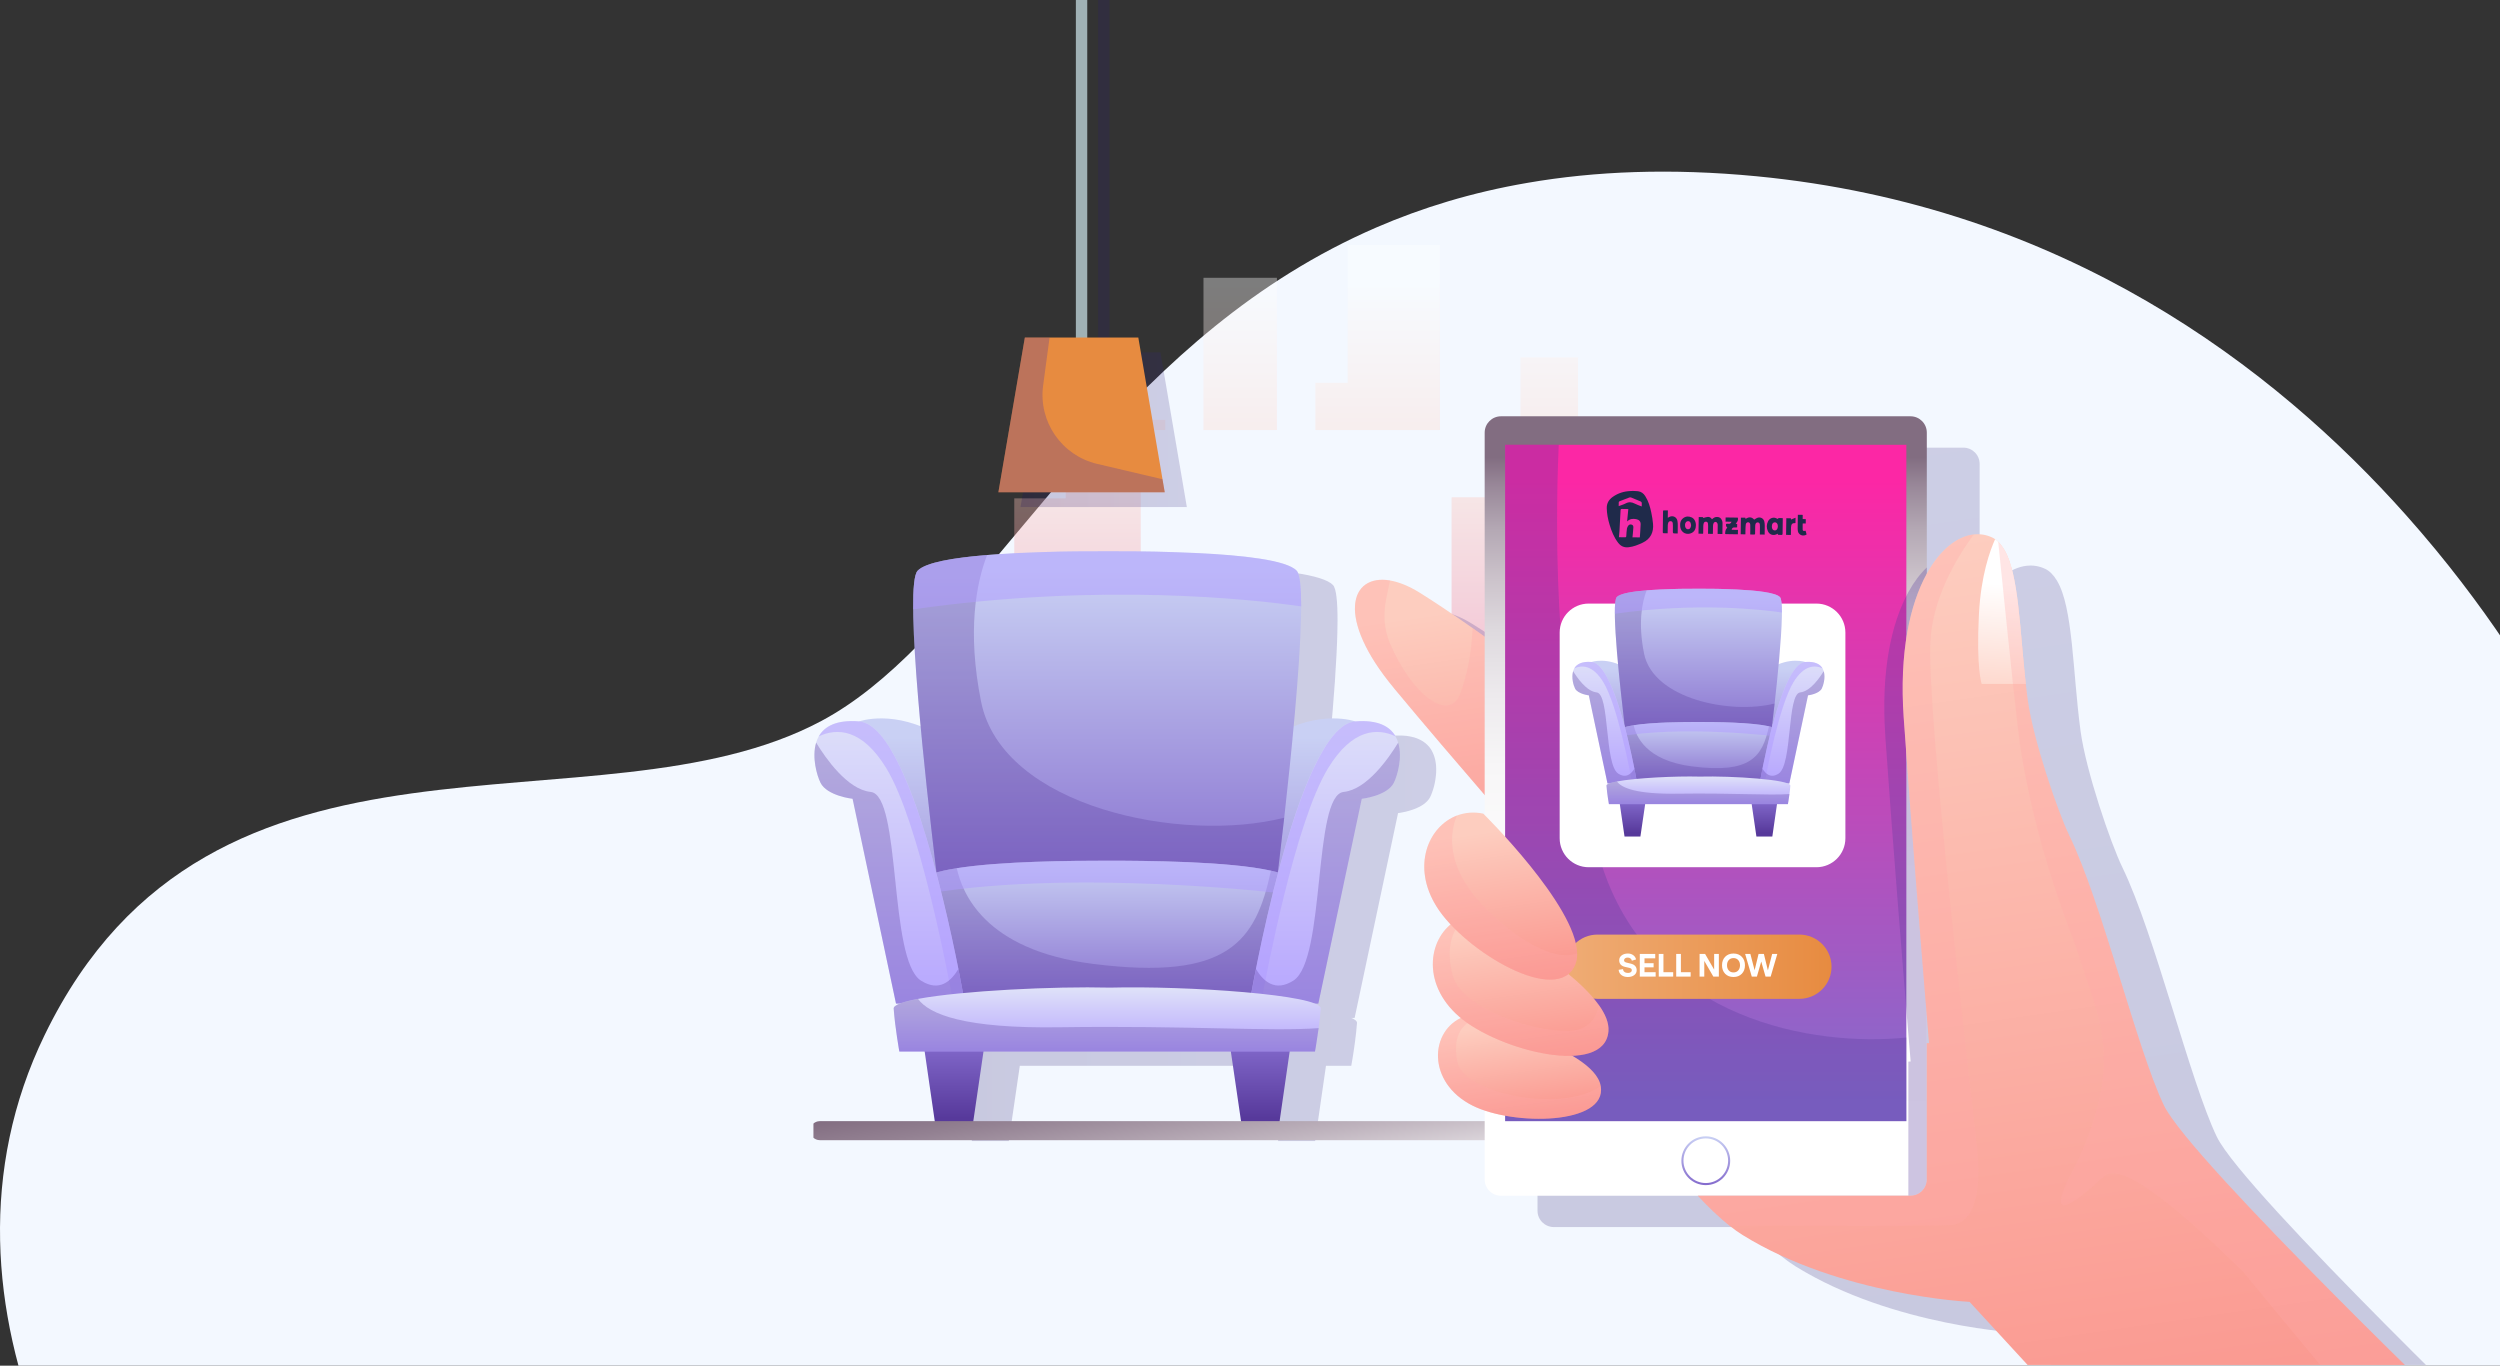
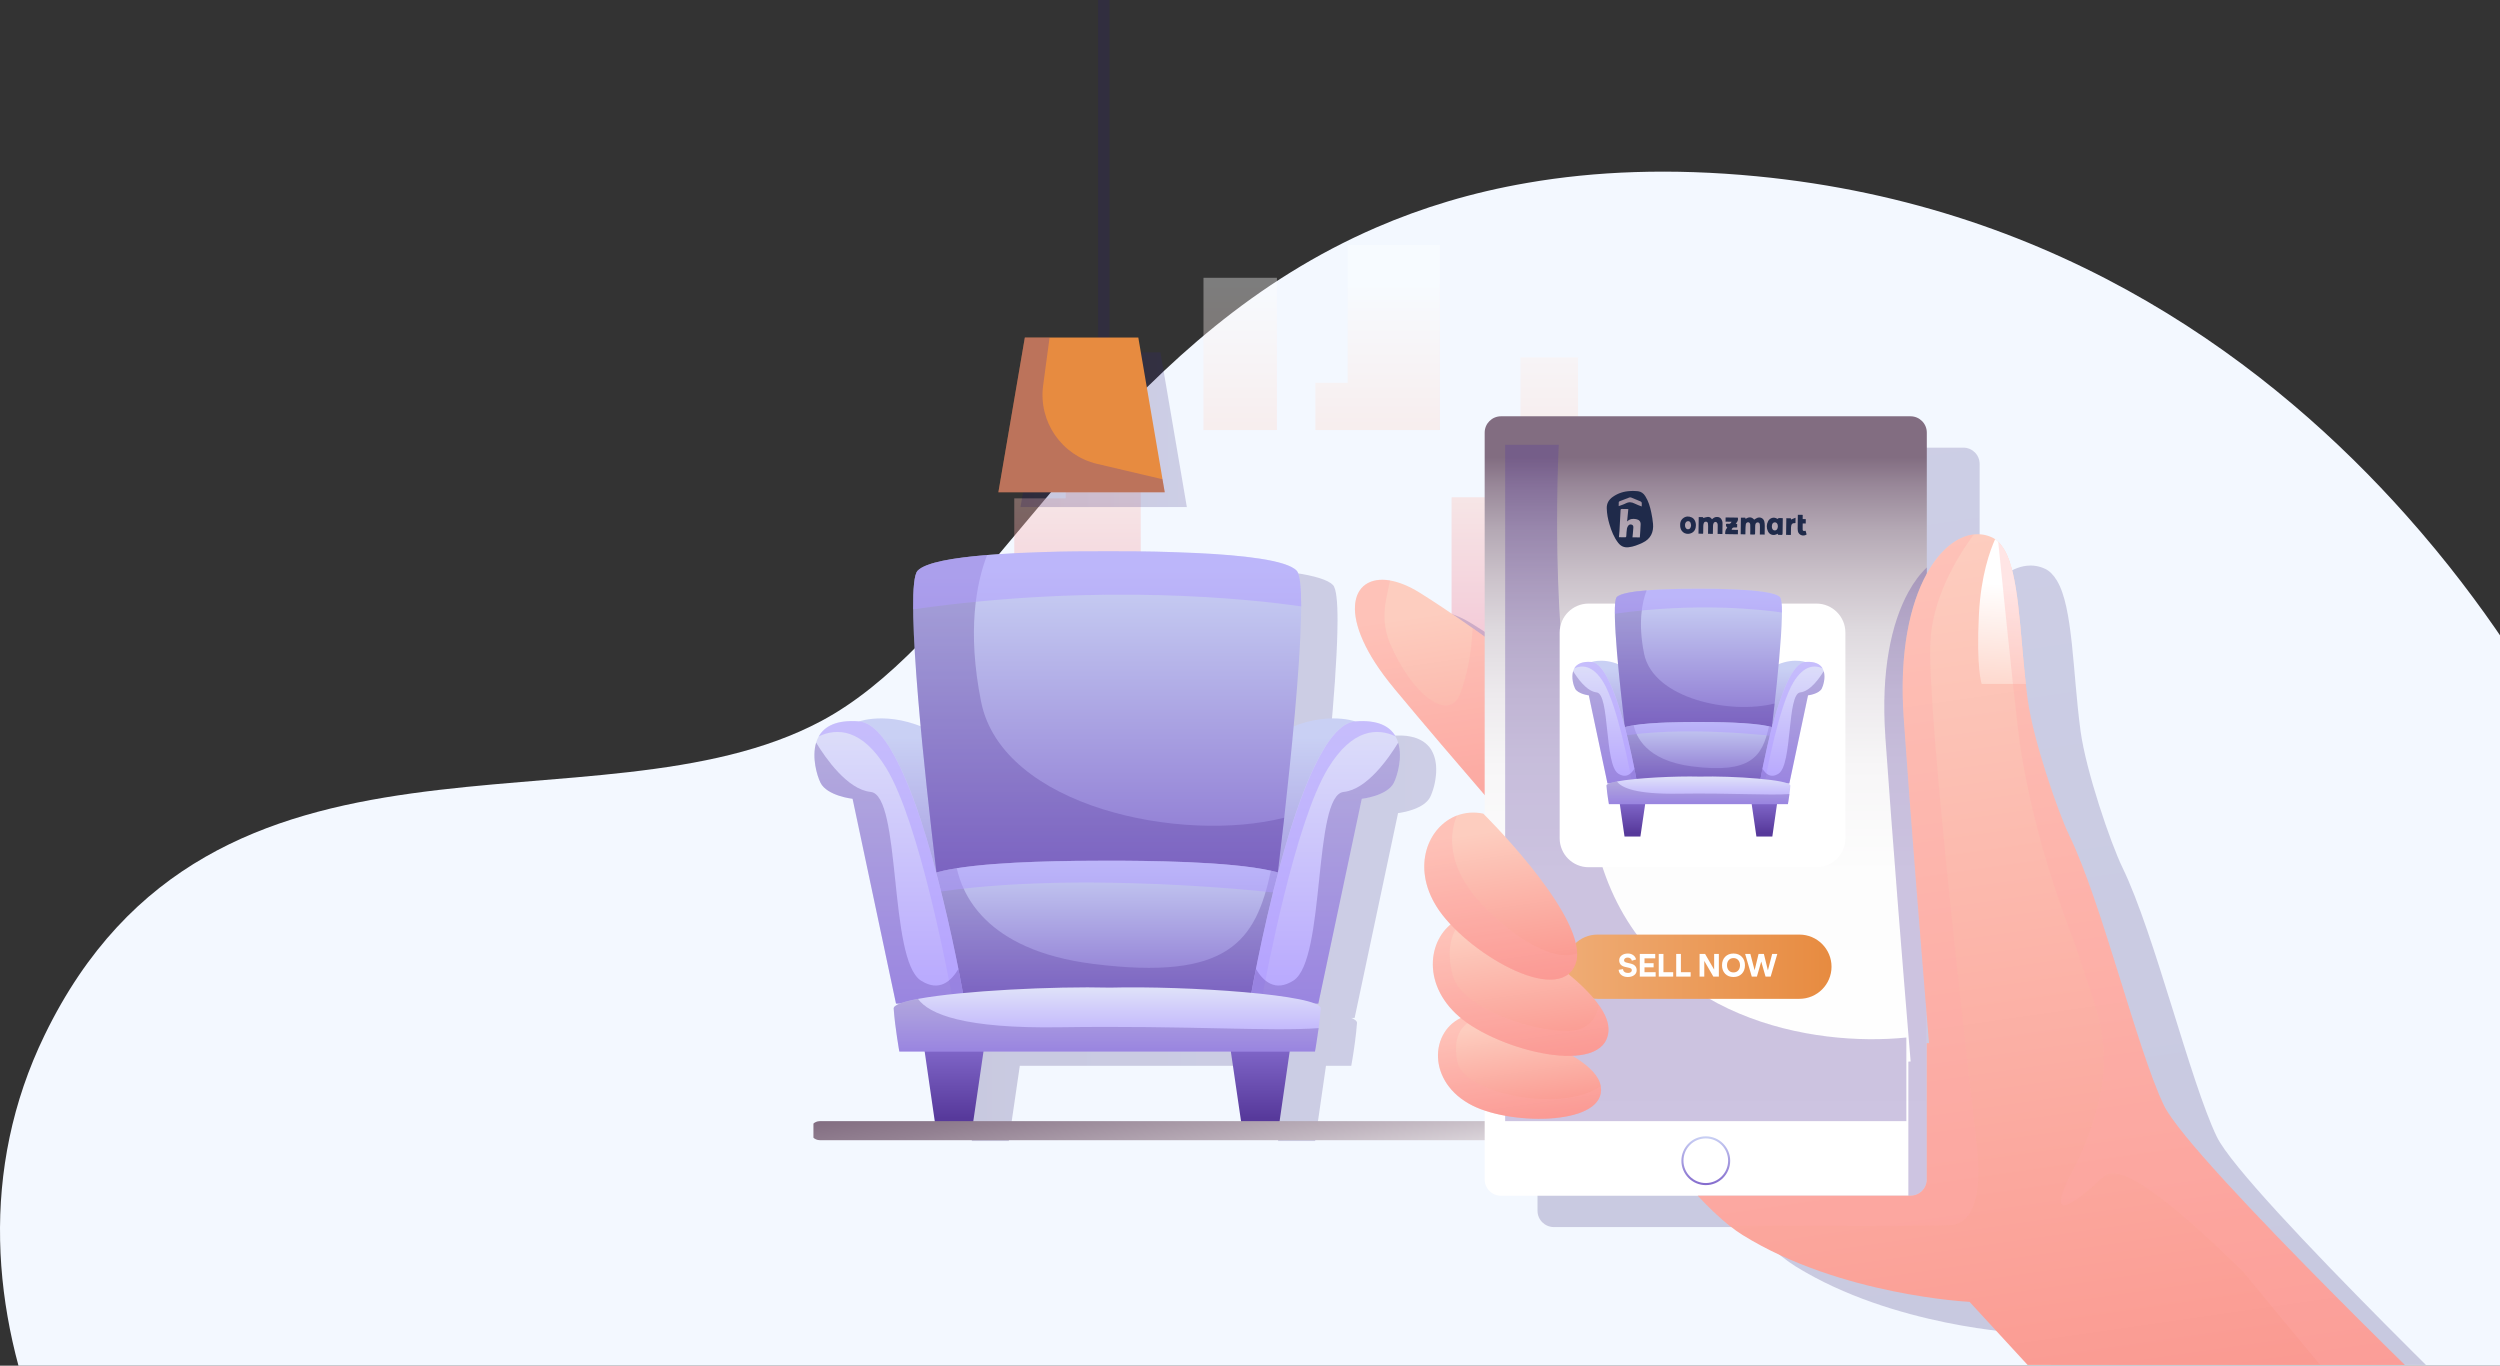
<svg xmlns="http://www.w3.org/2000/svg" width="335" height="183" viewBox="0 0 335 183" fill="none">
  <rect x="0" y="0" width="335" height="183" fill="#333333" stroke="none" />
  <path d="M5.793 192.708C14.781 214.552 32.648 232.094 47.622 236.997H47.653C50.623 237.977 53.454 238.468 56.115 238.382L301.506 240C301.506 240 372.897 159.905 345.903 103.984C345.903 103.984 345.099 102.12 343.413 98.946C340.056 92.645 333.249 81.196 322.452 69.073C304.817 49.239 276.554 27.591 235.374 23.619C223.896 22.516 213.733 22.933 204.683 24.502C197.242 25.777 190.544 27.836 184.449 30.472C168.036 37.569 156.001 48.81 145.807 60.234C142.311 64.145 139.046 68.067 135.875 71.855C127.135 82.324 119.261 91.701 110.072 96.604C79.876 112.724 28.471 92.363 5.979 138.699C-2.792 156.755 -1.091 176 5.778 192.72L5.793 192.708Z" fill="#F3F8FF" />
  <g clip-path="url(#clip0_52_284)">
    <g style="mix-blend-mode:multiply" opacity="0.36">
      <path style="mix-blend-mode:multiply" d="M203.747 47.883H211.458V57.625H203.747V47.883Z" fill="url(#paint0_linear_52_284)" />
      <path style="mix-blend-mode:multiply" d="M203.747 66.633H194.512V92.674H211.458V58.783H203.747V66.633Z" fill="url(#paint1_linear_52_284)" />
      <path style="mix-blend-mode:multiply" d="M180.589 51.288H176.263V57.625H192.95V32.823H180.589V51.288Z" fill="url(#paint2_linear_52_284)" />
      <path style="mix-blend-mode:multiply" d="M161.268 37.225H171.106V57.625H161.268V37.225Z" fill="url(#paint3_linear_52_284)" />
      <path style="mix-blend-mode:multiply" d="M135.911 66.779V92.674H152.857V58.783H142.797V66.779H135.911Z" fill="url(#paint4_linear_52_284)" />
-       <path d="M154.161 56.261H156.149V57.625H154.161V56.261Z" fill="url(#paint5_linear_52_284)" />
      <path d="M142.797 56.261H152.857V57.625H142.797V56.261Z" fill="url(#paint6_linear_52_284)" />
    </g>
    <path style="mix-blend-mode:multiply" opacity="0.2" d="M114.224 101.462C114.305 101.171 114.429 100.885 114.58 100.616C115.34 99.291 116.935 98.364 119.99 98.612C120 98.612 123.443 97.367 128.223 99.269C127.721 93.881 127.323 88.547 127.237 84.608V84.565C127.231 84.231 127.231 83.908 127.231 83.595C127.204 80.815 127.371 78.908 127.824 78.423C127.894 78.347 127.975 78.277 128.066 78.207C128.093 78.186 128.131 78.164 128.158 78.142C128.228 78.094 128.298 78.051 128.373 78.002C128.417 77.981 128.46 77.954 128.508 77.932C128.584 77.889 128.664 77.852 128.751 77.814C128.804 77.792 128.858 77.765 128.912 77.744C128.998 77.706 129.09 77.668 129.187 77.636C129.246 77.614 129.311 77.593 129.376 77.566C129.473 77.534 129.575 77.496 129.677 77.464C129.747 77.442 129.817 77.421 129.893 77.399C130.001 77.367 130.108 77.34 130.222 77.307C130.302 77.286 130.383 77.264 130.469 77.243C130.583 77.216 130.696 77.189 130.814 77.162C130.906 77.14 131.003 77.119 131.1 77.097C131.208 77.076 131.321 77.054 131.428 77.027C131.542 77.006 131.655 76.984 131.773 76.957C131.86 76.941 131.946 76.925 132.032 76.914C133.858 76.591 136.095 76.359 138.465 76.203C139.387 76.144 140.324 76.09 141.272 76.036C142.404 75.993 143.535 75.944 144.656 75.906H144.667C145.405 75.879 146.127 75.863 146.833 75.847C147.539 75.836 148.223 75.82 148.891 75.815C149.263 75.809 149.619 75.809 149.974 75.809C151.235 75.799 152.377 75.799 153.342 75.799C154.306 75.799 155.572 75.799 156.914 75.809C157.059 75.809 157.205 75.809 157.35 75.815C158.078 75.82 158.843 75.826 159.624 75.847C160.33 75.858 161.052 75.879 161.79 75.906H161.801C162.916 75.939 164.059 75.982 165.19 76.036C171.311 76.327 177.292 76.968 178.628 78.406C179.059 78.864 179.237 80.621 179.231 83.191C179.231 83.622 179.226 84.08 179.21 84.554V84.592C179.124 88.531 178.725 93.865 178.224 99.253C183.003 97.351 186.446 98.59 186.457 98.596C186.683 98.579 186.904 98.569 187.114 98.563C187.157 98.563 187.2 98.563 187.243 98.563C187.416 98.563 187.577 98.563 187.739 98.563C187.782 98.563 187.825 98.563 187.863 98.563C188.046 98.574 188.219 98.585 188.386 98.601C188.396 98.601 188.402 98.601 188.413 98.601C188.784 98.644 189.118 98.709 189.431 98.795C189.452 98.8 189.474 98.806 189.496 98.811C189.63 98.849 189.765 98.897 189.889 98.946C189.9 98.946 189.916 98.957 189.927 98.962C190.207 99.075 190.46 99.204 190.686 99.35C190.686 99.35 190.692 99.35 190.697 99.355C190.805 99.425 190.907 99.501 191.004 99.582C191.01 99.587 191.02 99.592 191.026 99.598C191.376 99.889 191.651 100.217 191.861 100.584C191.861 100.584 191.85 100.584 191.845 100.578C192.066 100.961 192.217 101.37 192.314 101.801C192.314 101.818 192.319 101.834 192.324 101.85C192.346 101.958 192.367 102.065 192.384 102.179C192.389 102.222 192.394 102.265 192.4 102.303C192.411 102.389 192.421 102.47 192.427 102.556C192.427 102.61 192.432 102.658 192.437 102.712C192.437 102.787 192.448 102.863 192.448 102.938C192.448 102.992 192.448 103.051 192.448 103.105C192.448 103.175 192.448 103.245 192.448 103.321C192.448 103.38 192.448 103.434 192.443 103.493C192.443 103.563 192.437 103.633 192.432 103.698C192.432 103.757 192.421 103.811 192.416 103.87C192.411 103.935 192.405 104.005 192.394 104.07C192.389 104.129 192.378 104.188 192.373 104.242C192.362 104.307 192.357 104.366 192.346 104.431C192.335 104.49 192.33 104.544 192.319 104.603C192.308 104.662 192.297 104.722 192.287 104.781C192.276 104.84 192.265 104.894 192.254 104.948C192.243 105.007 192.227 105.061 192.217 105.115C192.206 105.169 192.19 105.228 192.179 105.282C192.168 105.331 192.152 105.379 192.141 105.428C192.125 105.487 192.109 105.541 192.093 105.6C192.082 105.643 192.066 105.681 192.055 105.724C192.039 105.783 192.017 105.842 192.001 105.896C191.99 105.929 191.979 105.961 191.969 105.988C191.947 106.047 191.926 106.112 191.909 106.166C191.904 106.182 191.899 106.198 191.888 106.22C191.802 106.451 191.721 106.651 191.64 106.807C191.495 107.093 191.284 107.34 191.031 107.556C190.988 107.594 190.956 107.631 190.913 107.664C190.902 107.674 190.891 107.68 190.88 107.685C190.686 107.836 190.471 107.971 190.25 108.089C188.957 108.774 187.346 108.957 187.34 108.957L181.521 136.404H181.079C181.586 136.614 181.855 136.835 181.839 137.072C181.78 137.918 181.672 138.834 181.559 139.685C181.333 141.393 181.069 142.821 181.069 142.821H177.68L176.225 152.902H171.279L169.802 142.821H136.655L135.179 152.902H130.232L128.778 142.821H125.383C125.383 142.821 124.807 139.631 124.623 137.072C124.607 136.84 124.893 136.614 125.421 136.404H124.941L119.122 108.957C119.122 108.957 115.706 108.574 114.822 106.807C114.354 105.869 113.632 103.418 114.241 101.435L114.224 101.462Z" fill="url(#paint7_linear_52_284)" />
    <path d="M115.135 96.666C115.135 96.666 119.882 94.948 125.965 98.617C132.048 102.286 135.927 133.548 135.927 133.548L124.602 132.605L115.135 96.666Z" fill="url(#paint8_linear_52_284)" />
    <path d="M181.591 96.666C181.591 96.666 176.844 94.948 170.761 98.617C164.678 102.286 160.799 133.548 160.799 133.548L172.124 132.605L181.591 96.666Z" fill="url(#paint9_linear_52_284)" />
    <path d="M123.616 138.904L125.367 150.984H130.313L132.059 139.049L123.616 138.904Z" fill="url(#paint10_linear_52_284)" />
    <path d="M173.105 138.904L171.359 150.984H166.408L164.662 139.049L173.105 138.904Z" fill="url(#paint11_linear_52_284)" />
    <path d="M122.371 81.65C122.371 81.963 122.371 82.286 122.377 82.62V82.663C122.641 94.662 125.82 119.604 125.82 119.604H170.896C170.896 119.604 171.435 115.385 172.087 109.571C173.019 101.273 174.188 89.727 174.339 82.663V82.625C174.35 82.151 174.361 81.693 174.361 81.262C174.366 78.692 174.188 76.936 173.757 76.478C172.421 75.039 166.44 74.398 160.319 74.107C159.188 74.058 158.046 74.01 156.93 73.977H156.92C156.181 73.951 155.459 73.934 154.754 73.918C153.972 73.897 153.213 73.891 152.48 73.886C152.334 73.88 152.189 73.88 152.043 73.88C150.707 73.87 149.479 73.87 148.471 73.87C147.464 73.87 146.364 73.87 145.104 73.88C144.748 73.88 144.392 73.88 144.021 73.886C143.352 73.891 142.668 73.907 141.962 73.918C141.256 73.929 140.534 73.951 139.796 73.977H139.786C138.67 74.015 137.533 74.058 136.402 74.107C135.459 74.155 134.516 74.215 133.6 74.274C133.147 74.306 132.706 74.338 132.275 74.376C127.781 74.732 123.993 75.373 122.959 76.483C122.506 76.962 122.344 78.875 122.366 81.655L122.371 81.65Z" fill="url(#paint12_linear_52_284)" />
    <g style="mix-blend-mode:multiply" opacity="0.3">
      <path d="M122.371 81.65C122.371 81.963 122.371 82.286 122.377 82.62V82.663C122.641 94.662 125.82 119.603 125.82 119.603H170.896C170.896 119.603 171.435 115.385 172.087 109.571C158.374 113.068 134.295 108.165 131.466 94.026C129.57 84.543 130.82 78.137 132.275 74.371C127.781 74.726 123.993 75.368 122.959 76.478C122.506 76.957 122.344 78.87 122.366 81.65H122.371Z" fill="#57399B" />
    </g>
    <path d="M124.198 134.491H172.529C172.529 134.491 175.002 124.205 174.215 119.701C174.086 118.973 173.881 118.391 173.558 118.036C173.051 117.47 171.882 117.028 170.303 116.672C164.657 115.417 153.687 115.336 148.363 115.336C143.562 115.336 134.144 115.401 128.206 116.344C125.728 116.737 123.853 117.281 123.174 118.036C122.802 118.456 122.571 119.167 122.457 120.072C121.854 124.744 124.203 134.485 124.203 134.485L124.198 134.491Z" fill="url(#paint13_linear_52_284)" />
    <g style="mix-blend-mode:multiply" opacity="0.3">
      <path d="M124.198 134.491H172.529C172.529 134.491 175.002 124.205 174.215 119.701C174.086 118.973 173.881 118.391 173.558 118.036C173.051 117.47 171.882 117.028 170.303 116.672C170.298 116.683 170.298 116.705 170.293 116.721C168.267 126.118 164.651 131.468 146.434 129.157C131.763 127.292 128.918 119.517 128.206 116.338C125.728 116.732 123.853 117.276 123.174 118.03C122.802 118.45 122.571 119.162 122.457 120.067C121.854 124.738 124.203 134.48 124.203 134.48L124.198 134.491Z" fill="#57399B" />
    </g>
    <g style="mix-blend-mode:screen" opacity="0.5">
      <path d="M122.452 120.072C142.813 116.166 172.512 119.792 172.512 119.792L174.215 119.695C174.086 118.968 173.881 118.386 173.557 118.03C171.241 115.46 155.179 115.325 148.363 115.325C141.547 115.325 125.491 115.46 123.174 118.03C122.802 118.451 122.57 119.162 122.457 120.067L122.452 120.072Z" fill="#B09CFF" />
    </g>
    <path d="M109.946 104.889C110.835 106.661 114.246 107.039 114.246 107.039L120.065 134.485H129.295C129.295 134.485 128.988 132.675 128.427 129.846C126.434 119.857 121.24 97.157 115.13 96.661C112.069 96.413 110.48 97.34 109.72 98.665C109.569 98.93 109.445 99.215 109.364 99.511C108.756 101.5 109.478 103.946 109.946 104.883V104.889Z" fill="url(#paint14_linear_52_284)" />
    <g style="mix-blend-mode:screen" opacity="0.5">
      <path d="M109.72 98.671C112.091 97.556 115.485 97.556 118.772 102.954C123.179 110.201 127.027 130.471 127.754 134.491H129.295C129.295 134.491 122.969 97.302 115.124 96.666C112.064 96.419 110.474 97.345 109.715 98.671H109.72Z" fill="#B09CFF" />
    </g>
    <g style="mix-blend-mode:multiply" opacity="0.3">
      <path d="M109.946 104.889C110.835 106.661 114.246 107.039 114.246 107.039L120.065 134.485H129.295C129.295 134.485 128.988 132.675 128.427 129.846C127.458 131.446 125.884 132.987 123.395 131.393C119.047 128.596 120.809 106.532 116.665 106.117C113.562 105.805 110.631 101.602 109.364 99.511C108.756 101.5 109.478 103.946 109.946 104.883V104.889Z" fill="#57399B" />
    </g>
    <path d="M167.421 134.485C167.421 134.485 173.746 97.297 181.586 96.667C189.426 96.036 187.658 103.116 186.769 104.889C185.88 106.662 182.47 107.039 182.47 107.039L176.651 134.485H167.415H167.421Z" fill="url(#paint15_linear_52_284)" />
    <g style="mix-blend-mode:screen" opacity="0.5">
      <path d="M187.006 98.671C184.636 97.556 181.241 97.556 177.954 102.954C173.547 110.201 169.7 130.471 168.972 134.491H167.431C167.431 134.491 173.757 97.302 181.602 96.666C184.663 96.419 186.252 97.345 187.012 98.671H187.006Z" fill="#B09CFF" />
    </g>
    <g style="mix-blend-mode:multiply" opacity="0.3">
      <path d="M186.775 104.889C185.886 106.661 182.475 107.039 182.475 107.039L176.656 134.485H167.426C167.426 134.485 167.733 132.675 168.294 129.846C169.263 131.446 170.837 132.987 173.326 131.393C177.674 128.596 175.912 106.532 180.056 106.117C183.159 105.805 186.09 101.602 187.357 99.511C187.965 101.5 187.243 103.946 186.775 104.883V104.889Z" fill="#57399B" />
    </g>
    <path d="M119.753 135.153C119.936 137.713 120.512 140.903 120.512 140.903H176.209C176.209 140.903 176.467 139.475 176.699 137.767C176.812 136.915 176.92 135.994 176.979 135.153C177.114 133.295 158.913 132.077 148.751 132.341C141.219 132.147 128.864 132.761 123.023 133.85C120.965 134.232 119.715 134.669 119.758 135.148L119.753 135.153Z" fill="url(#paint16_linear_52_284)" />
    <g style="mix-blend-mode:screen" opacity="0.5">
      <path d="M122.371 81.65C147.657 78.045 167.911 80.325 174.361 81.262C174.366 78.692 174.188 76.936 173.757 76.478C172.421 75.039 166.44 74.398 160.319 74.107C159.188 74.058 158.046 74.01 156.93 73.977H156.92C156.181 73.951 155.459 73.934 154.754 73.918C153.972 73.897 153.213 73.891 152.48 73.886C152.334 73.88 152.189 73.88 152.043 73.88C150.707 73.87 149.479 73.87 148.471 73.87C147.464 73.87 146.364 73.87 145.104 73.88C144.748 73.88 144.392 73.88 144.021 73.886C143.352 73.891 142.668 73.907 141.962 73.918C141.256 73.929 140.534 73.951 139.796 73.977H139.786C138.67 74.015 137.533 74.058 136.402 74.107C135.459 74.155 134.516 74.215 133.6 74.274C128.551 74.608 124.096 75.265 122.959 76.483C122.506 76.962 122.344 78.875 122.366 81.655L122.371 81.65Z" fill="#B09CFF" />
    </g>
    <g style="mix-blend-mode:multiply" opacity="0.3">
      <path d="M119.752 135.154C119.936 137.713 120.512 140.903 120.512 140.903H176.208C176.208 140.903 176.467 139.475 176.699 137.767C170.368 138.257 159.231 137.4 141.946 137.654C129.225 137.842 124.499 135.913 123.017 133.855C120.959 134.238 119.709 134.674 119.752 135.154Z" fill="#57399B" />
    </g>
    <path d="M109.849 150.235H237.697C238.399 150.235 238.969 150.804 238.969 151.506V151.512C238.969 152.214 238.399 152.783 237.697 152.783H109.849C109.147 152.783 108.578 152.214 108.578 151.512V151.506C108.578 150.804 109.147 150.235 109.849 150.235Z" fill="url(#paint17_linear_52_284)" />
    <path style="mix-blend-mode:multiply" opacity="0.2" d="M206.026 110.735V113.423C205.908 113.299 205.832 113.229 205.832 113.229C204.588 112.965 203.381 113.079 202.309 113.483C198.424 114.959 196.215 120.326 199.593 125.703C200.078 126.479 200.719 127.281 201.463 128.074C198.332 130.687 197.88 136.323 202.583 140.412C202.659 140.477 202.745 140.542 202.826 140.612C198.596 142.659 198.434 149.362 204.41 152.358C204.9 152.6 205.444 152.821 206.026 153.015V162.245C206.026 163.446 207.007 164.427 208.214 164.427H234.588C236.016 165.957 237.444 167.331 238.802 168.414H238.807C239.432 168.91 240.036 169.346 240.628 169.707C253.705 177.805 271.006 178.646 271.006 178.646L291.443 200.861L339.569 197.073C339.569 197.073 300.635 159.745 297.058 152.336C293.485 144.933 288.733 125.153 284.396 116.22C282.828 112.992 279.509 103.299 278.787 97.9C277.731 89.996 277.795 81.375 275.624 77.792C275.177 77.054 274.659 76.515 274.072 76.235C273.275 75.853 272.418 75.712 271.556 75.815C269.363 76.063 267.062 77.825 265.273 81.073V62.167C265.273 60.965 264.298 59.985 263.097 59.985H208.214C207.007 59.985 206.026 60.965 206.026 62.167V89.511C205.477 89.118 204.927 88.73 204.399 88.358C201.495 86.316 198.984 84.656 197.308 83.617C195.864 82.712 194.512 82.178 193.332 81.979C187.971 81.079 186.042 86.99 193.844 96.386C197.712 101.042 202.298 106.408 206.026 110.735Z" fill="url(#paint18_linear_52_284)" />
    <path d="M186.764 92.184C194.819 101.882 206.026 114.69 206.026 114.69C214.679 122.696 220.956 117.718 223.117 110.579C224.825 104.932 208.278 91.844 197.319 84.156C194.415 82.113 191.904 80.454 190.228 79.414C188.779 78.514 187.432 77.981 186.252 77.781C180.891 76.882 178.962 82.787 186.769 92.184H186.764Z" fill="url(#paint19_linear_52_284)" />
    <g style="mix-blend-mode:multiply" opacity="0.3">
      <path d="M186.764 92.184C194.819 101.882 206.026 114.69 206.026 114.69C214.679 122.696 220.956 117.718 223.117 110.579C224.825 104.932 208.278 91.844 197.319 84.156C197.179 87.776 196.554 90.336 195.783 92.647C194.258 97.227 189.064 92.82 186.279 86.251C184.775 82.712 185.918 79.856 186.257 77.776C180.896 76.876 178.967 82.782 186.774 92.178L186.764 92.184Z" fill="#FFA9A8" />
    </g>
    <path d="M201.134 55.782H256.006C257.214 55.782 258.193 56.761 258.193 57.97V158.042C258.193 159.25 257.214 160.23 256.006 160.23H201.134C199.926 160.23 198.946 159.25 198.946 158.042V57.97C198.946 56.761 199.926 55.782 201.134 55.782Z" fill="url(#paint20_linear_52_284)" />
-     <path d="M201.689 59.602H255.451V150.235H201.689V59.602Z" fill="url(#paint21_linear_52_284)" />
    <g clip-path="url(#clip1_52_284)">
      <path d="M218.824 65.786C219.054 65.804 219.266 65.794 219.496 65.823C219.922 65.878 220.233 66.117 220.461 66.473C220.891 67.151 221.116 67.908 221.274 68.685C221.377 69.185 221.462 69.69 221.506 70.199C221.604 71.302 221.195 72.217 220.109 72.726C219.507 73.009 218.898 73.259 218.227 73.332C217.648 73.395 217.201 73.205 216.842 72.745C216.269 72.004 215.936 71.156 215.672 70.27C215.462 69.561 215.321 68.841 215.305 68.1C215.291 67.437 215.587 66.948 216.116 66.577C216.823 66.081 217.612 65.833 218.471 65.799C218.581 65.795 218.691 65.789 218.798 65.785C218.821 65.786 218.816 65.786 218.824 65.786ZM219.738 72.013C219.777 71.415 219.828 70.836 219.846 70.253C219.857 69.87 219.63 69.636 219.245 69.565C218.809 69.485 218.4 69.512 218.032 69.878C218.088 69.298 218.141 68.765 218.195 68.213C217.898 68.209 217.63 68.216 217.364 68.2C217.203 68.19 217.162 68.238 217.155 68.399C217.114 69.321 217.063 70.246 217.009 71.168C216.993 71.433 216.961 71.696 216.937 71.985C217.215 71.989 217.476 71.982 217.734 71.998C217.885 72.008 217.914 71.95 217.923 71.814C217.941 71.48 217.963 71.145 218.014 70.816C218.036 70.675 218.115 70.528 218.206 70.415C218.323 70.27 218.505 70.247 218.675 70.311C218.843 70.375 218.879 70.529 218.869 70.689C218.853 70.945 218.829 71.198 218.808 71.453C218.792 71.632 218.772 71.81 218.751 71.999C219.086 72.004 219.401 72.008 219.738 72.013ZM219.989 67.867C219.991 67.717 219.988 67.596 219.997 67.479C220.009 67.323 219.947 67.233 219.799 67.175C219.392 67.013 218.994 66.836 218.587 66.672C218.513 66.643 218.413 66.632 218.344 66.659C217.905 66.821 217.468 66.992 217.033 67.165C216.985 67.185 216.92 67.24 216.914 67.283C216.899 67.454 216.904 67.628 216.902 67.82C217.236 67.694 217.557 67.606 217.845 67.454C218.265 67.235 218.645 67.266 219.054 67.481C219.34 67.633 219.656 67.732 219.989 67.867Z" fill="#1F2A4A" />
      <path d="M233.883 71.601C233.66 71.598 233.461 71.595 233.249 71.592C233.259 70.848 233.269 70.112 233.28 69.364C233.476 69.366 233.668 69.369 233.872 69.372C233.885 69.42 233.897 69.472 233.914 69.536C234.332 69.242 234.723 69.243 235.06 69.633C235.202 69.551 235.334 69.445 235.48 69.391C235.901 69.236 236.323 69.461 236.422 69.897C236.463 70.079 236.478 70.269 236.478 70.458C236.483 70.847 236.47 71.235 236.464 71.634C236.244 71.631 236.04 71.628 235.818 71.625C235.822 71.272 235.83 70.935 235.832 70.595C235.833 70.485 235.832 70.375 235.816 70.267C235.795 70.121 235.714 70.013 235.559 70.003C235.393 69.991 235.276 70.081 235.231 70.236C235.204 70.328 235.197 70.428 235.196 70.525C235.189 70.842 235.182 71.159 235.183 71.473C235.184 71.591 235.145 71.636 235.025 71.629C234.869 71.62 234.711 71.622 234.529 71.62C234.533 71.364 234.539 71.129 234.539 70.894C234.539 70.7 234.545 70.506 234.532 70.311C234.519 70.104 234.414 69.99 234.258 69.983C234.094 69.975 233.957 70.086 233.931 70.288C233.903 70.522 233.899 70.76 233.891 70.998C233.886 71.192 233.886 71.391 233.883 71.601Z" fill="#1F2A4A" />
      <path d="M230.803 71.556C230.585 71.553 230.381 71.55 230.161 71.547C230.166 71.182 230.174 70.832 230.173 70.479C230.172 70.364 230.182 70.239 230.137 70.138C230.1 70.051 230.002 69.95 229.917 69.939C229.831 69.925 229.692 69.987 229.645 70.06C229.577 70.164 229.549 70.309 229.545 70.437C229.527 70.8 229.53 71.163 229.525 71.539C229.302 71.535 229.098 71.533 228.876 71.53C228.88 71.187 228.887 70.855 228.889 70.52C228.891 70.4 228.888 70.277 228.869 70.157C228.85 70.019 228.77 69.92 228.622 69.906C228.471 69.891 228.355 69.966 228.305 70.103C228.265 70.215 228.248 70.34 228.241 70.46C228.229 70.746 228.231 71.033 228.227 71.319C228.226 71.383 228.22 71.449 228.216 71.521C228.002 71.518 227.805 71.515 227.598 71.512C227.608 70.766 227.618 70.032 227.628 69.286C227.825 69.289 228.012 69.291 228.211 69.294C228.223 69.343 228.235 69.399 228.237 69.415C228.443 69.361 228.646 69.279 228.853 69.264C229.081 69.25 229.273 69.37 229.406 69.587C229.598 69.395 229.809 69.265 230.082 69.271C230.42 69.278 230.635 69.424 230.746 69.743C230.783 69.846 230.82 69.956 230.818 70.061C230.822 70.554 230.81 71.045 230.803 71.556Z" fill="#1F2A4A" />
-       <path d="M224.812 71.484C224.607 71.481 224.431 71.489 224.257 71.469C224.219 71.466 224.162 71.373 224.162 71.322C224.156 71.03 224.168 70.739 224.169 70.445C224.171 70.33 224.167 70.213 224.148 70.1C224.125 69.954 224.047 69.85 223.889 69.838C223.735 69.826 223.607 69.885 223.551 70.033C223.511 70.145 223.487 70.267 223.482 70.387C223.47 70.732 223.47 71.08 223.465 71.463C223.268 71.46 223.076 71.463 222.885 71.45C222.857 71.447 222.812 71.375 222.812 71.334C222.82 70.396 222.835 69.461 222.846 68.523C222.847 68.436 222.871 68.385 222.97 68.389C223.139 68.394 223.31 68.394 223.497 68.396C223.492 68.726 223.488 69.04 223.483 69.388C223.555 69.345 223.597 69.32 223.64 69.295C224.117 69.021 224.659 69.245 224.774 69.781C224.817 69.986 224.819 70.204 224.821 70.416C224.829 70.766 224.817 71.111 224.812 71.484Z" fill="#1F2A4A" />
      <path d="M238.182 69.541C238.385 69.308 238.643 69.478 238.874 69.415C238.881 69.484 238.891 69.53 238.89 69.576C238.881 70.215 238.867 70.854 238.866 71.493C238.867 71.651 238.81 71.699 238.664 71.679C238.593 71.671 238.519 71.677 238.445 71.674C238.332 71.669 238.181 71.713 238.237 71.515C238.085 71.574 237.957 71.654 237.821 71.673C237.401 71.736 237.063 71.552 236.89 71.159C236.696 70.724 236.705 70.279 236.918 69.853C237.133 69.424 237.699 69.186 238.182 69.541ZM238.235 70.541C238.242 70.206 238.072 69.984 237.813 69.993C237.578 70 237.435 70.2 237.428 70.522C237.42 70.857 237.558 71.063 237.798 71.079C238.056 71.091 238.228 70.881 238.235 70.541Z" fill="#1F2A4A" />
      <path d="M227.251 70.385C227.244 70.835 227.091 71.214 226.671 71.423C226.105 71.706 225.239 71.487 225.145 70.52C225.102 70.08 225.205 69.675 225.584 69.406C225.93 69.163 226.309 69.161 226.692 69.335C227.03 69.487 227.257 69.912 227.251 70.385ZM226.606 70.387C226.587 70.287 226.576 70.182 226.544 70.087C226.492 69.938 226.389 69.844 226.223 69.834C225.99 69.823 225.819 70.005 225.792 70.301C225.762 70.623 225.914 70.891 226.141 70.917C226.415 70.946 226.583 70.749 226.606 70.387Z" fill="#1F2A4A" />
      <path d="M232.878 71.597C232.331 71.59 231.797 71.582 231.263 71.573C231.23 71.572 231.164 71.535 231.166 71.518C231.182 71.352 231.184 71.18 231.237 71.028C231.277 70.908 231.381 70.81 231.461 70.698C231.311 70.64 231.221 70.325 231.312 70.216C231.33 70.193 231.374 70.186 231.407 70.181C231.469 70.177 231.53 70.173 231.589 70.184C231.8 70.223 231.934 70.13 232.027 69.914C231.756 69.91 231.495 69.906 231.222 69.903C231.225 69.701 231.227 69.53 231.23 69.338C231.769 69.345 232.313 69.353 232.86 69.36C232.966 69.681 232.819 69.93 232.581 70.169C232.66 70.188 232.713 70.202 232.782 70.218C232.78 70.361 232.778 70.51 232.776 70.668C232.512 70.733 232.139 70.529 232.038 70.993C232.311 70.996 232.592 71 232.886 71.004C232.883 71.211 232.881 71.39 232.878 71.597Z" fill="#1F2A4A" />
      <path d="M241.947 71.116C241.996 71.29 242.042 71.457 242.088 71.619C241.626 71.937 241.006 71.691 240.911 71.163C240.892 71.055 240.886 70.945 240.887 70.835C240.893 70.222 240.902 69.609 240.91 68.98C241.13 68.983 241.332 68.986 241.564 68.989C241.562 69.17 241.559 69.354 241.557 69.556C241.71 69.558 241.835 69.56 241.976 69.562C241.973 69.764 241.971 69.948 241.968 70.15C241.832 70.148 241.707 70.146 241.564 70.144C241.56 70.436 241.546 70.706 241.558 70.978C241.561 71.108 241.662 71.163 241.79 71.147C241.837 71.14 241.883 71.128 241.947 71.116Z" fill="#1F2A4A" />
      <path d="M239.368 69.442C239.582 69.445 239.777 69.447 239.971 69.45C239.983 69.522 239.992 69.583 239.997 69.619C240.192 69.54 240.38 69.463 240.603 69.372C240.599 69.648 240.597 69.862 240.594 70.072C240.578 70.082 240.568 70.095 240.558 70.095C240.172 70.077 240.014 70.218 239.995 70.68C239.983 71.007 239.983 71.337 239.979 71.682C239.759 71.679 239.552 71.676 239.334 71.673C239.347 70.927 239.357 70.193 239.368 69.442Z" fill="#1F2A4A" />
    </g>
    <g style="mix-blend-mode:multiply" opacity="0.3">
      <path d="M201.689 59.602V150.235H255.451V139.028C243.01 140.299 221.689 136.668 214.857 116.565C208.219 97.049 208.343 71.634 208.871 59.602H201.689Z" fill="#57399B" />
    </g>
    <g style="mix-blend-mode:multiply" opacity="0.3">
      <path d="M252.627 98.639C253.608 112.75 255.09 130.913 255.72 138.57C255.914 140.881 256.027 142.244 256.027 142.244L255.72 142.255V160.224H256.011C257.218 160.224 258.193 159.244 258.193 158.037V76.036C257.31 76.871 256.469 77.975 255.726 79.333C253.468 83.428 252.024 89.888 252.633 98.628L252.627 98.639Z" fill="#57399B" />
    </g>
    <path d="M228.575 158.667C226.846 158.667 225.445 157.265 225.445 155.537C225.445 153.808 226.846 152.406 228.575 152.406C230.304 152.406 231.706 153.808 231.706 155.537C231.706 157.265 230.304 158.667 228.575 158.667Z" stroke="url(#paint22_linear_52_284)" stroke-width="0.28" stroke-miterlimit="10" />
    <path d="M227.503 160.224C228.931 161.76 230.359 163.134 231.722 164.217C232.347 164.712 232.95 165.149 233.538 165.51C246.614 173.608 263.921 174.449 263.921 174.449L284.358 196.664L320.108 193.851L332.484 192.876C332.484 192.876 293.55 155.547 289.967 148.139C286.394 140.736 281.648 120.956 277.31 112.023C275.742 108.795 272.423 99.102 271.701 93.703C271.61 93.019 271.523 92.335 271.448 91.645C270.634 84.35 270.521 76.871 268.533 73.595C268.291 73.196 268.032 72.857 267.752 72.593C267.622 72.458 267.488 72.345 267.342 72.253C267.229 72.167 267.111 72.097 266.987 72.038C266.184 71.655 265.332 71.515 264.465 71.618C262.272 71.865 259.971 73.627 258.188 76.876C255.93 80.966 254.486 87.426 255.095 96.171C256.076 110.288 257.558 128.445 258.188 136.102C258.382 138.419 258.495 139.776 258.495 139.776L258.188 139.793V158.047C258.188 159.249 257.213 160.224 256.006 160.224H227.498H227.503Z" fill="url(#paint23_linear_52_284)" />
    <path d="M265.548 91.645H271.453C270.64 84.35 270.526 76.871 268.538 73.595C268.296 73.196 268.037 72.857 267.757 72.593C267.628 72.458 267.493 72.345 267.347 72.253C266.669 73.751 265.44 77.119 265.176 82.324C264.799 89.619 265.548 91.645 265.548 91.645Z" fill="url(#paint24_linear_52_284)" />
    <g style="mix-blend-mode:multiply" opacity="0.3">
      <path d="M277.369 124.711C278.318 127.19 279.595 131.145 280.791 134.911C282.143 139.189 282.251 143.758 281.109 148.096C280.381 150.844 279.304 153.915 277.752 156.84C273.609 164.653 278.393 160.989 281.901 157.638C284.756 154.917 296.174 166.14 300.57 170.402C307.176 178.463 314.752 187.493 320.113 193.851L332.489 192.876C332.489 192.876 293.555 155.547 289.972 148.139C286.4 140.736 281.653 120.956 277.316 112.023C275.748 108.795 272.429 99.102 271.707 93.703C270.645 85.799 270.715 77.178 268.538 73.595C268.296 73.196 268.037 72.857 267.757 72.593C268.204 76.989 269.578 90.54 270.403 97.647C271.399 106.203 274.185 116.355 277.369 124.711Z" fill="#FFA9A8" />
    </g>
    <g style="mix-blend-mode:multiply" opacity="0.3">
      <path d="M227.503 160.224C228.931 161.754 230.359 163.128 231.722 164.217H231.727C243.268 164.271 259.508 164.314 261.415 164.157C264.4 163.91 265.65 160.176 264.896 153.451C264.153 146.732 258.177 95.686 258.673 85.977C258.969 80.271 262.008 75.001 264.476 71.623C262.283 71.871 259.982 73.633 258.199 76.876C255.941 80.971 254.497 87.431 255.106 96.171C256.087 110.282 257.568 128.445 258.199 136.102C258.393 138.413 258.506 139.776 258.506 139.776L258.199 139.787V158.042C258.199 159.249 257.223 160.224 256.017 160.224H227.503Z" fill="#FFA9A8" />
    </g>
    <path d="M214.06 133.844H241.119C243.495 133.844 245.424 131.915 245.424 129.539C245.424 127.163 243.495 125.234 241.119 125.234H214.06C211.684 125.234 209.755 127.163 209.755 129.539C209.755 131.915 211.684 133.844 214.06 133.844Z" fill="url(#paint25_linear_52_284)" />
    <path d="M218.117 130.918C217.775 130.918 217.491 130.831 217.267 130.655C217.043 130.477 216.92 130.243 216.897 129.953L217.483 129.862C217.491 130.017 217.556 130.142 217.677 130.237C217.8 130.329 217.96 130.375 218.155 130.375C218.308 130.375 218.43 130.342 218.522 130.276C218.617 130.207 218.664 130.118 218.664 130.009C218.664 129.848 218.559 129.744 218.349 129.698L217.729 129.556C217.484 129.499 217.298 129.395 217.168 129.246C217.039 129.094 216.974 128.907 216.974 128.685C216.974 128.412 217.082 128.193 217.298 128.026C217.513 127.856 217.796 127.772 218.147 127.772C218.42 127.772 218.655 127.845 218.854 127.992C219.052 128.135 219.178 128.326 219.233 128.565L218.668 128.737C218.648 128.611 218.586 128.509 218.483 128.431C218.382 128.354 218.257 128.315 218.108 128.315C217.961 128.315 217.844 128.349 217.754 128.418C217.665 128.487 217.621 128.576 217.621 128.685C217.621 128.832 217.73 128.933 217.948 128.987L218.565 129.138C218.812 129.201 218.999 129.308 219.125 129.457C219.252 129.606 219.315 129.79 219.315 130.009C219.315 130.282 219.204 130.502 218.983 130.668C218.765 130.835 218.476 130.918 218.117 130.918ZM220.363 130.276H221.858V130.867H219.733V127.823H221.802V128.414H220.363V129.065H221.583V129.621H220.363V130.276ZM222.901 130.276H224.207V130.867H222.272V127.823H222.901V130.276ZM225.241 130.276H226.547V130.867H224.612V127.823H225.241V130.276ZM229.696 127.823H230.326V130.867H229.589L228.373 128.759V130.867H227.744V127.823H228.481L229.696 129.927V127.823ZM232.289 130.918C231.827 130.918 231.455 130.775 231.173 130.487C230.891 130.197 230.751 129.816 230.751 129.345C230.751 128.874 230.891 128.494 231.173 128.207C231.455 127.917 231.827 127.772 232.289 127.772C232.749 127.772 233.12 127.917 233.401 128.207C233.683 128.494 233.824 128.875 233.824 129.349C233.824 129.818 233.683 130.197 233.401 130.487C233.12 130.775 232.749 130.918 232.289 130.918ZM231.656 130.043C231.817 130.219 232.028 130.306 232.289 130.306C232.551 130.306 232.761 130.219 232.919 130.043C233.08 129.868 233.16 129.637 233.16 129.349C233.16 129.059 233.08 128.826 232.919 128.651C232.761 128.473 232.551 128.384 232.289 128.384C232.028 128.384 231.817 128.471 231.656 128.647C231.498 128.822 231.419 129.055 231.419 129.345C231.419 129.632 231.498 129.865 231.656 130.043ZM237.471 127.823H238.161L237.269 130.867H236.583L236.006 128.849L235.424 130.867H234.738L233.846 127.823H234.549L235.118 130.013L235.648 127.823H236.359L236.898 130.03L237.471 127.823Z" fill="white" />
    <path d="M197.33 148.155C202.766 150.881 215.353 150.763 214.501 145.547C214.501 145.536 214.496 145.515 214.496 145.504C213.564 140.24 196.349 136.156 196.349 136.156C196.284 136.177 196.22 136.204 196.16 136.226C191.527 138.025 191.16 145.068 197.33 148.155Z" fill="url(#paint26_linear_52_284)" />
    <g style="mix-blend-mode:multiply" opacity="0.3">
      <path d="M197.33 148.155C202.766 150.881 215.353 150.763 214.501 145.547C209.167 149.227 196.203 146.571 195.304 142.303C194.377 137.934 196.985 136.921 196.985 136.921L196.16 136.231C191.527 138.031 191.16 145.073 197.33 148.16V148.155Z" fill="#FFA9A8" />
    </g>
    <path d="M195.503 136.21C200.832 140.843 215.062 144.346 215.531 138.176C215.617 137.066 215.1 135.849 214.194 134.604C210.078 128.887 197.858 122.465 197.858 122.465C196.942 122.545 196.101 122.804 195.369 123.203C191.387 125.369 190.342 131.721 195.503 136.21Z" fill="url(#paint27_linear_52_284)" />
    <g style="mix-blend-mode:multiply" opacity="0.3">
      <path d="M195.503 136.21C200.832 140.843 215.062 144.346 215.531 138.176C215.617 137.066 215.1 135.849 214.194 134.604C214.108 135.714 213.629 136.942 212.169 137.707C208.957 139.399 196.128 135.849 194.695 130.778C193.262 125.719 195.789 123.601 195.789 123.601L195.369 123.197C191.387 125.363 190.342 131.716 195.503 136.204V136.21Z" fill="#FFA9A8" />
    </g>
    <path d="M192.513 121.506C196.268 127.481 208.86 134.97 211.107 129.2C211.274 128.763 211.35 128.278 211.339 127.75C211.236 121.333 198.758 109.027 198.758 109.027C197.513 108.763 196.306 108.876 195.234 109.28C191.349 110.756 189.135 116.123 192.513 121.5V121.506Z" fill="url(#paint28_linear_52_284)" />
    <g style="mix-blend-mode:multiply" opacity="0.3">
      <path d="M192.513 121.506C196.268 127.481 208.86 134.97 211.107 129.2C211.274 128.763 211.35 128.278 211.339 127.75C208.947 128.747 204.275 126.91 199.103 121.737C193.278 115.913 194.463 111.08 195.234 109.28C191.349 110.756 189.135 116.123 192.513 121.5V121.506Z" fill="#FFA9A8" />
    </g>
    <g style="mix-blend-mode:overlay">
      <path d="M212.88 80.88H243.398C245.543 80.88 247.283 82.619 247.283 84.764V112.324C247.283 114.47 245.543 116.209 243.398 116.209H212.88C210.734 116.209 208.995 114.47 208.995 112.324V84.764C208.995 82.619 210.734 80.88 212.88 80.88Z" fill="white" />
    </g>
    <path d="M213.278 88.708C213.278 88.708 215.321 87.97 217.939 89.549C220.558 91.128 222.228 104.592 222.228 104.592L217.352 104.188L213.278 88.714V88.708Z" fill="url(#paint29_linear_52_284)" />
    <path d="M241.9 88.708C241.9 88.708 239.858 87.97 237.239 89.549C234.621 91.128 232.95 104.592 232.95 104.592L237.827 104.188L241.9 88.714V88.708Z" fill="url(#paint30_linear_52_284)" />
    <path d="M216.931 106.898L217.686 112.098H219.814L220.568 106.958L216.931 106.898Z" fill="url(#paint31_linear_52_284)" />
    <path d="M238.241 106.898L237.492 112.098H235.359L234.61 106.958L238.241 106.898Z" fill="url(#paint32_linear_52_284)" />
    <path d="M216.393 82.243C216.393 82.377 216.393 82.517 216.393 82.663V82.684C216.506 87.852 217.875 98.59 217.875 98.59H237.288C237.288 98.59 237.519 96.774 237.8 94.269C238.204 90.697 238.705 85.723 238.769 82.679V82.663C238.775 82.458 238.78 82.259 238.78 82.076C238.78 80.971 238.705 80.211 238.522 80.017C237.945 79.398 235.37 79.123 232.735 78.994C232.25 78.972 231.754 78.951 231.275 78.94H231.269C230.951 78.929 230.639 78.918 230.337 78.913C230.003 78.902 229.674 78.902 229.357 78.897C229.292 78.897 229.233 78.897 229.168 78.897C228.591 78.891 228.063 78.891 227.627 78.891C227.191 78.891 226.722 78.891 226.178 78.897C226.027 78.897 225.87 78.897 225.709 78.897C225.423 78.897 225.127 78.907 224.825 78.913C224.523 78.918 224.211 78.929 223.893 78.94H223.888C223.408 78.956 222.918 78.978 222.433 78.994C222.023 79.015 221.619 79.042 221.226 79.064C221.032 79.08 220.843 79.091 220.655 79.107C218.721 79.258 217.088 79.538 216.646 80.012C216.452 80.222 216.382 81.041 216.393 82.237V82.243Z" fill="url(#paint33_linear_52_284)" />
    <g style="mix-blend-mode:multiply" opacity="0.3">
      <path d="M216.393 82.243C216.393 82.377 216.393 82.517 216.393 82.663V82.684C216.506 87.852 217.874 98.59 217.874 98.59H237.287C237.287 98.59 237.519 96.774 237.799 94.269C231.894 95.772 221.527 93.66 220.304 87.577C219.485 83.493 220.024 80.734 220.649 79.112C218.715 79.263 217.082 79.543 216.64 80.017C216.446 80.228 216.376 81.047 216.387 82.243H216.393Z" fill="#57399B" />
    </g>
    <path d="M217.185 104.996H237.999C237.999 104.996 239.066 100.568 238.726 98.628C238.672 98.315 238.581 98.067 238.441 97.911C238.22 97.669 237.719 97.475 237.04 97.324C234.61 96.785 229.884 96.747 227.589 96.747C225.52 96.747 221.468 96.774 218.909 97.184C217.842 97.351 217.034 97.588 216.743 97.911C216.581 98.089 216.484 98.396 216.436 98.789C216.177 100.799 217.185 104.996 217.185 104.996Z" fill="url(#paint34_linear_52_284)" />
    <g style="mix-blend-mode:multiply" opacity="0.3">
      <path d="M217.185 104.997H237.999C237.999 104.997 239.066 100.568 238.726 98.628C238.672 98.315 238.581 98.067 238.441 97.911C238.22 97.669 237.719 97.475 237.04 97.324C237.04 97.329 237.04 97.34 237.034 97.346C236.162 101.392 234.604 103.698 226.759 102.701C220.445 101.898 219.216 98.552 218.909 97.184C217.842 97.351 217.034 97.588 216.743 97.911C216.581 98.089 216.484 98.396 216.436 98.79C216.177 100.799 217.185 104.997 217.185 104.997Z" fill="#57399B" />
    </g>
    <g style="mix-blend-mode:screen" opacity="0.5">
      <path d="M216.43 98.789C225.197 97.108 237.988 98.671 237.988 98.671L238.721 98.628C238.667 98.315 238.575 98.067 238.435 97.911C237.438 96.807 230.52 96.747 227.584 96.747C224.647 96.747 217.734 96.807 216.737 97.911C216.576 98.089 216.479 98.396 216.43 98.789Z" fill="#B09CFF" />
    </g>
    <path d="M211.047 92.248C211.43 93.008 212.901 93.175 212.901 93.175L215.406 104.996H219.383C219.383 104.996 219.253 104.215 219.011 102.997C218.154 98.698 215.913 88.918 213.284 88.708C211.969 88.601 211.279 88.999 210.951 89.57C210.886 89.684 210.832 89.808 210.8 89.931C210.536 90.788 210.848 91.839 211.053 92.248H211.047Z" fill="url(#paint35_linear_52_284)" />
    <g style="mix-blend-mode:screen" opacity="0.5">
      <path d="M210.945 89.57C211.969 89.091 213.429 89.091 214.846 91.413C216.743 94.533 218.402 103.262 218.715 104.991H219.377C219.377 104.991 216.651 88.978 213.278 88.703C211.963 88.595 211.274 88.994 210.945 89.565V89.57Z" fill="#B09CFF" />
    </g>
    <g style="mix-blend-mode:multiply" opacity="0.3">
      <path d="M211.047 92.248C211.43 93.008 212.901 93.175 212.901 93.175L215.406 104.997H219.383C219.383 104.997 219.253 104.215 219.011 102.998C218.591 103.687 217.917 104.35 216.845 103.666C214.975 102.459 215.73 92.96 213.946 92.782C212.61 92.647 211.349 90.837 210.8 89.937C210.536 90.794 210.848 91.844 211.053 92.254L211.047 92.248Z" fill="#57399B" />
    </g>
    <path d="M235.795 104.996C235.795 104.996 238.516 88.983 241.894 88.708C245.272 88.434 244.507 91.489 244.125 92.248C243.742 93.008 242.271 93.175 242.271 93.175L239.766 104.996H235.789H235.795Z" fill="url(#paint36_linear_52_284)" />
    <g style="mix-blend-mode:screen" opacity="0.5">
      <path d="M244.228 89.57C243.204 89.091 241.744 89.091 240.327 91.413C238.43 94.533 236.77 103.262 236.458 104.991H235.795C235.795 104.991 238.522 88.978 241.895 88.703C243.209 88.595 243.899 88.994 244.228 89.565V89.57Z" fill="#B09CFF" />
    </g>
    <g style="mix-blend-mode:multiply" opacity="0.3">
      <path d="M244.13 92.248C243.748 93.008 242.277 93.175 242.277 93.175L239.771 104.996H235.795C235.795 104.996 235.924 104.215 236.167 102.997C236.587 103.687 237.261 104.35 238.333 103.666C240.202 102.459 239.448 92.96 241.232 92.782C242.568 92.647 243.829 90.837 244.378 89.937C244.642 90.793 244.33 91.844 244.125 92.254L244.13 92.248Z" fill="#57399B" />
    </g>
    <path d="M215.267 105.282C215.348 106.381 215.595 107.755 215.595 107.755H239.578C239.578 107.755 239.691 107.141 239.788 106.403C239.836 106.036 239.885 105.643 239.906 105.277C239.966 104.474 232.126 103.951 227.751 104.064C224.507 103.978 219.189 104.242 216.673 104.716C215.789 104.878 215.251 105.067 215.267 105.277V105.282Z" fill="url(#paint37_linear_52_284)" />
    <g style="mix-blend-mode:screen" opacity="0.5">
      <path d="M216.393 82.243C227.282 80.691 236.005 81.672 238.78 82.076C238.78 80.971 238.705 80.211 238.522 80.017C237.945 79.398 235.37 79.123 232.735 78.994C232.25 78.972 231.754 78.951 231.275 78.94H231.269C230.951 78.929 230.639 78.918 230.337 78.913C230.003 78.902 229.674 78.902 229.357 78.897C229.292 78.897 229.233 78.897 229.168 78.897C228.591 78.891 228.063 78.891 227.627 78.891C227.191 78.891 226.722 78.891 226.178 78.897C226.027 78.897 225.87 78.897 225.709 78.897C225.423 78.897 225.127 78.907 224.825 78.913C224.523 78.918 224.211 78.929 223.893 78.94H223.888C223.408 78.956 222.918 78.978 222.433 78.994C222.023 79.015 221.619 79.042 221.226 79.064C219.049 79.209 217.131 79.489 216.646 80.012C216.452 80.222 216.382 81.041 216.393 82.237V82.243Z" fill="#B09CFF" />
    </g>
    <g style="mix-blend-mode:multiply" opacity="0.3">
      <path d="M215.267 105.282C215.347 106.381 215.595 107.755 215.595 107.755H239.577C239.577 107.755 239.691 107.141 239.788 106.403C237.061 106.613 232.266 106.247 224.825 106.354C219.345 106.435 217.309 105.605 216.673 104.716C215.789 104.878 215.25 105.067 215.267 105.277V105.282Z" fill="#57399B" />
    </g>
    <path style="mix-blend-mode:multiply" opacity="0.2" d="M140.292 47.209H143.606H147.135V-5.717H148.66V47.209H155.497L158.741 66.197L159.037 67.943H136.747L140.292 47.209Z" fill="url(#paint38_linear_52_284)" />
-     <path d="M144.166 -7.695H145.691V45.862H144.166V-7.695Z" fill="#A0B1B5" />
    <path d="M133.783 65.965H156.074L155.777 64.22L152.534 45.232H137.329L133.783 65.965Z" fill="url(#paint39_linear_52_284)" />
    <g style="mix-blend-mode:multiply" opacity="0.3">
      <path d="M133.783 65.965H156.074L155.772 64.22L147.016 62.161C142.264 61.041 139.128 56.499 139.78 51.66L140.642 45.232H137.329L133.789 65.965H133.783Z" fill="#57399B" />
    </g>
  </g>
  <defs>
    <linearGradient id="paint0_linear_52_284" x1="207.605" y1="37.797" x2="207.605" y2="95.222" gradientUnits="userSpaceOnUse">
      <stop stop-color="white" />
      <stop offset="0.46" stop-color="#FDCDBF" />
      <stop offset="1" stop-color="#F3537F" />
    </linearGradient>
    <linearGradient id="paint1_linear_52_284" x1="202.987" y1="37.797" x2="202.987" y2="95.222" gradientUnits="userSpaceOnUse">
      <stop stop-color="white" />
      <stop offset="0.46" stop-color="#FDCDBF" />
      <stop offset="1" stop-color="#F3537F" />
    </linearGradient>
    <linearGradient id="paint2_linear_52_284" x1="184.609" y1="37.797" x2="184.609" y2="95.223" gradientUnits="userSpaceOnUse">
      <stop stop-color="white" />
      <stop offset="0.46" stop-color="#FDCDBF" />
      <stop offset="1" stop-color="#F3537F" />
    </linearGradient>
    <linearGradient id="paint3_linear_52_284" x1="166.187" y1="37.797" x2="166.187" y2="95.222" gradientUnits="userSpaceOnUse">
      <stop stop-color="white" />
      <stop offset="0.46" stop-color="#FDCDBF" />
      <stop offset="1" stop-color="#F3537F" />
    </linearGradient>
    <linearGradient id="paint4_linear_52_284" x1="144.387" y1="37.797" x2="144.387" y2="95.222" gradientUnits="userSpaceOnUse">
      <stop stop-color="white" />
      <stop offset="0.46" stop-color="#FDCDBF" />
      <stop offset="1" stop-color="#F3537F" />
    </linearGradient>
    <linearGradient id="paint5_linear_52_284" x1="155.158" y1="37.797" x2="155.158" y2="95.222" gradientUnits="userSpaceOnUse">
      <stop stop-color="white" />
      <stop offset="0.46" stop-color="#FDCDBF" />
      <stop offset="1" stop-color="#F3537F" />
    </linearGradient>
    <linearGradient id="paint6_linear_52_284" x1="147.83" y1="37.797" x2="147.83" y2="95.222" gradientUnits="userSpaceOnUse">
      <stop stop-color="white" />
      <stop offset="0.46" stop-color="#FDCDBF" />
      <stop offset="1" stop-color="#F3537F" />
    </linearGradient>
    <linearGradient id="paint7_linear_52_284" x1="192.454" y1="114.372" x2="113.993" y2="114.372" gradientUnits="userSpaceOnUse">
      <stop stop-color="#362981" />
      <stop offset="1" stop-color="#1A0A5D" />
    </linearGradient>
    <linearGradient id="paint8_linear_52_284" x1="125.528" y1="98.8" x2="125.528" y2="137.562" gradientUnits="userSpaceOnUse">
      <stop stop-color="#C9D0F4" />
      <stop offset="1" stop-color="#846BCD" />
    </linearGradient>
    <linearGradient id="paint9_linear_52_284" x1="171.192" y1="98.8" x2="171.192" y2="137.562" gradientUnits="userSpaceOnUse">
      <stop stop-color="#C9D0F4" />
      <stop offset="1" stop-color="#846BCD" />
    </linearGradient>
    <linearGradient id="paint10_linear_52_284" x1="127.84" y1="139.485" x2="127.84" y2="149.82" gradientUnits="userSpaceOnUse">
      <stop stop-color="#846BCD" />
      <stop offset="1" stop-color="#57399B" />
    </linearGradient>
    <linearGradient id="paint11_linear_52_284" x1="168.886" y1="139.485" x2="168.886" y2="149.82" gradientUnits="userSpaceOnUse">
      <stop stop-color="#846BCD" />
      <stop offset="1" stop-color="#57399B" />
    </linearGradient>
    <linearGradient id="paint12_linear_52_284" x1="148.363" y1="76.537" x2="148.363" y2="121.462" gradientUnits="userSpaceOnUse">
      <stop stop-color="#C9D0F4" />
      <stop offset="1" stop-color="#846BCD" />
    </linearGradient>
    <linearGradient id="paint13_linear_52_284" x1="148.363" y1="115.245" x2="148.363" y2="135.471" gradientUnits="userSpaceOnUse">
      <stop stop-color="#C9D0F4" />
      <stop offset="1" stop-color="#846BCD" />
    </linearGradient>
    <linearGradient id="paint14_linear_52_284" x1="119.214" y1="96.23" x2="119.214" y2="140.752" gradientUnits="userSpaceOnUse">
      <stop stop-color="#DEE0F9" />
      <stop offset="1" stop-color="#B09CFF" />
    </linearGradient>
    <linearGradient id="paint15_linear_52_284" x1="177.507" y1="96.23" x2="177.507" y2="140.746" gradientUnits="userSpaceOnUse">
      <stop stop-color="#DEE0F9" />
      <stop offset="1" stop-color="#B09CFF" />
    </linearGradient>
    <linearGradient id="paint16_linear_52_284" x1="148.363" y1="132.529" x2="148.363" y2="142.034" gradientUnits="userSpaceOnUse">
      <stop stop-color="#DEE0F9" />
      <stop offset="1" stop-color="#B09CFF" />
    </linearGradient>
    <linearGradient id="paint17_linear_52_284" x1="172.281" y1="141.183" x2="175.271" y2="161.835" gradientUnits="userSpaceOnUse">
      <stop stop-color="#826D81" />
      <stop offset="0.18" stop-color="#938192" />
      <stop offset="0.54" stop-color="#C0B5BF" />
      <stop offset="1" stop-color="white" />
    </linearGradient>
    <linearGradient id="paint18_linear_52_284" x1="251.372" y1="53.713" x2="273.512" y2="206.637" gradientUnits="userSpaceOnUse">
      <stop stop-color="#362981" />
      <stop offset="1" stop-color="#1A0A5D" />
    </linearGradient>
    <linearGradient id="paint19_linear_52_284" x1="200.266" y1="81.025" x2="205.859" y2="119.636" gradientUnits="userSpaceOnUse">
      <stop stop-color="#FDCDBF" />
      <stop offset="1" stop-color="#FA948C" />
    </linearGradient>
    <linearGradient id="paint20_linear_52_284" x1="228.57" y1="61.299" x2="228.57" y2="157.579" gradientUnits="userSpaceOnUse">
      <stop stop-color="#826D81" />
      <stop offset="0.04" stop-color="#998899" />
      <stop offset="0.1" stop-color="#B4A8B4" />
      <stop offset="0.17" stop-color="#CCC3CB" />
      <stop offset="0.24" stop-color="#DED9DE" />
      <stop offset="0.33" stop-color="#EDEAED" />
      <stop offset="0.43" stop-color="#F7F6F7" />
      <stop offset="0.58" stop-color="#FDFDFD" />
      <stop offset="1" stop-color="white" />
    </linearGradient>
    <linearGradient id="paint21_linear_52_284" x1="228.57" y1="64.387" x2="228.57" y2="147.934" gradientUnits="userSpaceOnUse">
      <stop stop-color="#FC27A5" />
      <stop offset="1" stop-color="#846BCD" />
    </linearGradient>
    <linearGradient id="paint22_linear_52_284" x1="228.575" y1="152.266" x2="228.575" y2="158.807" gradientUnits="userSpaceOnUse">
      <stop stop-color="#C9D0F4" />
      <stop offset="1" stop-color="#846BCD" />
    </linearGradient>
    <linearGradient id="paint23_linear_52_284" x1="264.799" y1="71.564" x2="283.388" y2="199.983" gradientUnits="userSpaceOnUse">
      <stop stop-color="#FDCDBF" />
      <stop offset="1" stop-color="#FA948C" />
    </linearGradient>
    <linearGradient id="paint24_linear_52_284" x1="268.845" y1="78.293" x2="267.768" y2="95.999" gradientUnits="userSpaceOnUse">
      <stop stop-color="white" />
      <stop offset="1" stop-color="#FDCDBF" />
    </linearGradient>
    <linearGradient id="paint25_linear_52_284" x1="245.424" y1="129.539" x2="209.755" y2="129.539" gradientUnits="userSpaceOnUse">
      <stop stop-color="#E78B40" />
      <stop offset="1" stop-color="#EFAC75" />
    </linearGradient>
    <linearGradient id="paint26_linear_52_284" x1="202.642" y1="137.131" x2="204.539" y2="150.235" gradientUnits="userSpaceOnUse">
      <stop stop-color="#FDCDBF" />
      <stop offset="1" stop-color="#FA948C" />
    </linearGradient>
    <linearGradient id="paint27_linear_52_284" x1="202.411" y1="124.361" x2="204.986" y2="142.147" gradientUnits="userSpaceOnUse">
      <stop stop-color="#FDCDBF" />
      <stop offset="1" stop-color="#FA948C" />
    </linearGradient>
    <linearGradient id="paint28_linear_52_284" x1="199.55" y1="111.451" x2="202.502" y2="131.834" gradientUnits="userSpaceOnUse">
      <stop stop-color="#FDCDBF" />
      <stop offset="1" stop-color="#FA948C" />
    </linearGradient>
    <linearGradient id="paint29_linear_52_284" x1="217.756" y1="89.63" x2="217.756" y2="106.322" gradientUnits="userSpaceOnUse">
      <stop stop-color="#C9D0F4" />
      <stop offset="1" stop-color="#846BCD" />
    </linearGradient>
    <linearGradient id="paint30_linear_52_284" x1="237.422" y1="89.63" x2="237.422" y2="106.322" gradientUnits="userSpaceOnUse">
      <stop stop-color="#C9D0F4" />
      <stop offset="1" stop-color="#846BCD" />
    </linearGradient>
    <linearGradient id="paint31_linear_52_284" x1="218.753" y1="107.146" x2="218.753" y2="111.597" gradientUnits="userSpaceOnUse">
      <stop stop-color="#846BCD" />
      <stop offset="1" stop-color="#57399B" />
    </linearGradient>
    <linearGradient id="paint32_linear_52_284" x1="236.425" y1="107.146" x2="236.425" y2="111.597" gradientUnits="userSpaceOnUse">
      <stop stop-color="#846BCD" />
      <stop offset="1" stop-color="#57399B" />
    </linearGradient>
    <linearGradient id="paint33_linear_52_284" x1="227.589" y1="80.039" x2="227.589" y2="99.388" gradientUnits="userSpaceOnUse">
      <stop stop-color="#C9D0F4" />
      <stop offset="1" stop-color="#846BCD" />
    </linearGradient>
    <linearGradient id="paint34_linear_52_284" x1="227.589" y1="96.71" x2="227.589" y2="105.422" gradientUnits="userSpaceOnUse">
      <stop stop-color="#C9D0F4" />
      <stop offset="1" stop-color="#846BCD" />
    </linearGradient>
    <linearGradient id="paint35_linear_52_284" x1="215.035" y1="88.52" x2="215.035" y2="107.696" gradientUnits="userSpaceOnUse">
      <stop stop-color="#DEE0F9" />
      <stop offset="1" stop-color="#B09CFF" />
    </linearGradient>
    <linearGradient id="paint36_linear_52_284" x1="240.138" y1="88.52" x2="240.138" y2="107.69" gradientUnits="userSpaceOnUse">
      <stop stop-color="#DEE0F9" />
      <stop offset="1" stop-color="#B09CFF" />
    </linearGradient>
    <linearGradient id="paint37_linear_52_284" x1="227.589" y1="104.156" x2="227.589" y2="108.245" gradientUnits="userSpaceOnUse">
      <stop stop-color="#DEE0F9" />
      <stop offset="1" stop-color="#B09CFF" />
    </linearGradient>
    <linearGradient id="paint38_linear_52_284" x1="159.037" y1="31.11" x2="136.747" y2="31.11" gradientUnits="userSpaceOnUse">
      <stop stop-color="#362981" />
      <stop offset="1" stop-color="#1A0A5D" />
    </linearGradient>
    <linearGradient id="paint39_linear_52_284" x1="152.593" y1="49.71" x2="138.185" y2="64.117" gradientUnits="userSpaceOnUse">
      <stop stop-color="#E78B40" />
      <stop offset="1" stop-color="#E78B40" />
    </linearGradient>
    <clipPath id="clip0_52_284">
      <rect width="237" height="182.902" fill="white" transform="translate(109)" />
    </clipPath>
    <clipPath id="clip1_52_284">
      <rect width="27.605" height="9.202" fill="white" transform="translate(214.593 64.636) rotate(0.785)" />
    </clipPath>
  </defs>
</svg>